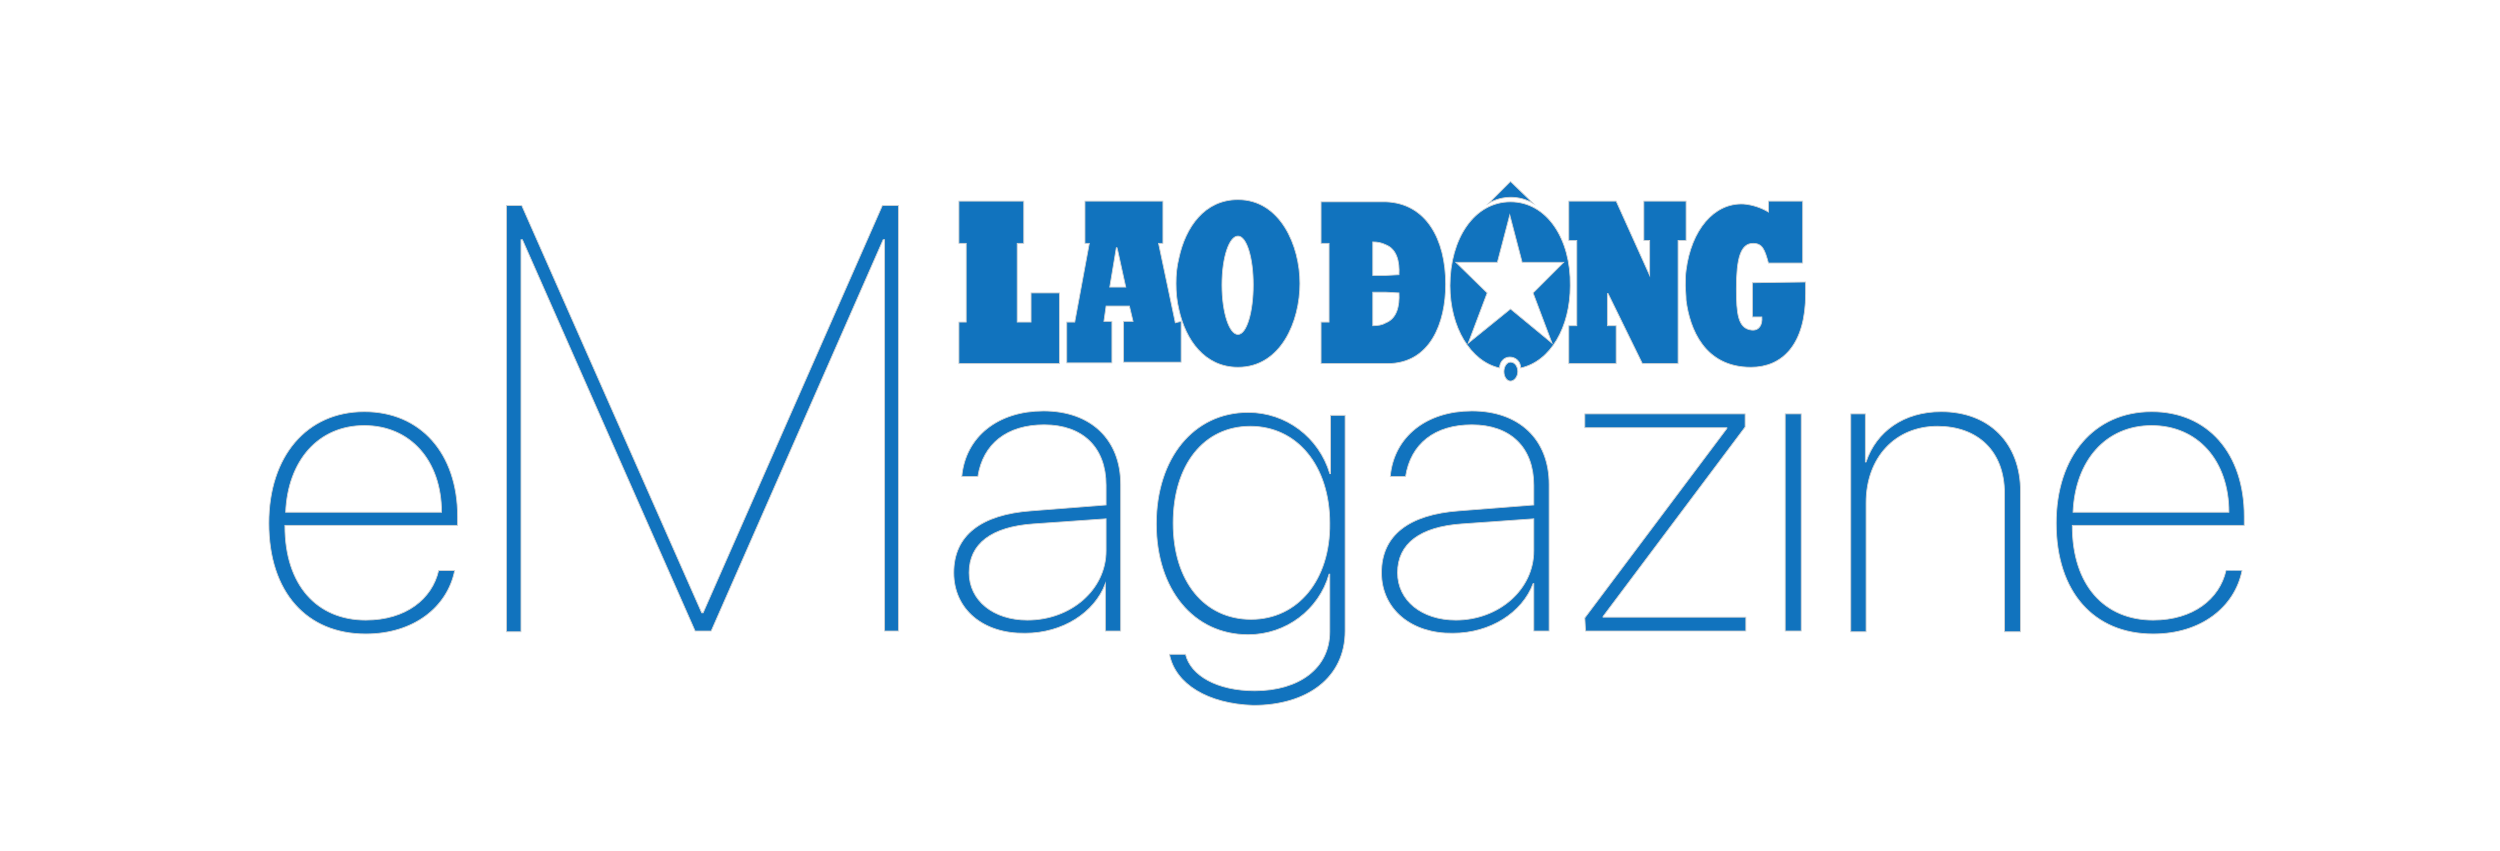
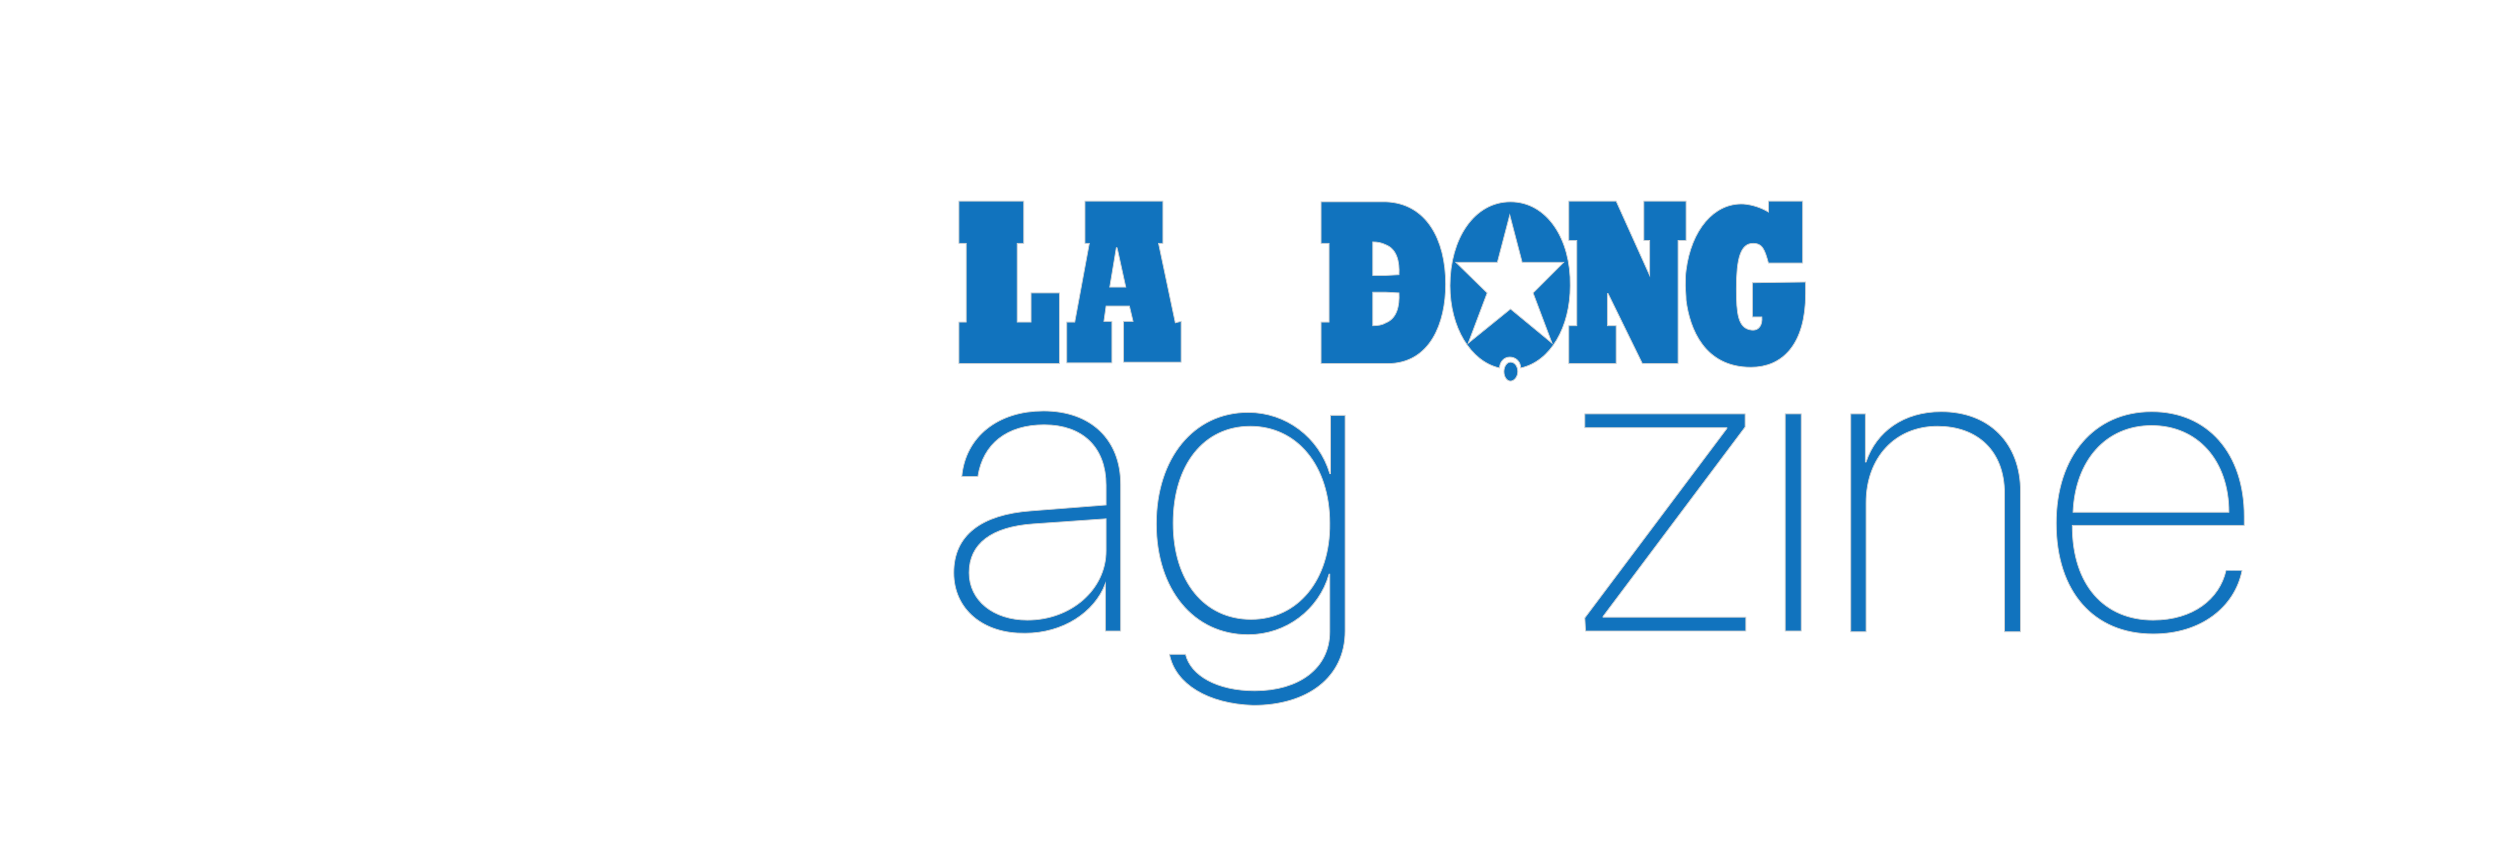
<svg xmlns="http://www.w3.org/2000/svg" version="1.1" id="Layer_1" x="0px" y="0px" viewBox="0 0 343.1 116.8" style="enable-background:new 0 0 343.1 116.8;" xml:space="preserve">
  <style type="text/css">
	.st0{fill:#1173BE;stroke:#D0D2D3;stroke-width:0.12;stroke-miterlimit:10;}
</style>
  <g>
-     <path class="st0" d="M62.4,78.3c-1,5-5.6,8.7-12.2,8.7c-8.1,0-13.3-5.7-13.3-15.2c0-9.2,5.2-15.3,13.1-15.3   c7.7,0,12.8,5.7,12.8,14.4v1.2H39.1v0.1c0,8.1,4.4,12.9,11.1,12.9c5.5,0,9.1-2.9,10-6.8C60.2,78.3,62.4,78.3,62.4,78.3z M39.2,70.3   h21.4c0-7.1-4.3-11.9-10.6-11.9S39.5,63.2,39.2,70.3L39.2,70.3z" />
-     <path class="st0" d="M123.4,86.6h-2V32.9h-0.2L97.6,86.6h-2.2L71.7,32.9h-0.2v53.8h-2V28.2h2.1l24.7,55.9h0.2l24.6-55.9h2.2v58.4   C123.3,86.6,123.4,86.6,123.4,86.6z" />
    <path class="st0" d="M130.9,78.6c0-5.1,3.7-8,10.7-8.5l10.2-0.8v-2.7c0-5.2-3.2-8.3-8.5-8.3c-5.1,0-8.4,2.6-9.1,7.1H132   c0.5-5.5,5-9,11.2-9c6.5,0,10.6,3.9,10.6,10.1v20.1h-2.1v-6.5l0,0c-1.5,4-5.9,6.8-11,6.8C134.9,87,130.9,83.6,130.9,78.6z    M151.8,75.6v-4.4l-10,0.7c-5.7,0.4-8.8,2.7-8.8,6.7c0,3.8,3.3,6.5,8,6.5C147,85.1,151.8,80.9,151.8,75.6L151.8,75.6z" />
    <path class="st0" d="M160.5,89.8h2.2c0.7,2.9,4.3,5,9.5,5c6.1,0,10.3-3.1,10.3-8.1v-7.9h-0.1c-1.4,4.9-5.9,8.3-11.1,8.3   c-7.5,0-12.6-6.2-12.6-15.2s5.1-15.3,12.6-15.3c5.2,0,9.7,3.4,11.2,8.4h0.1v-8h2v29.6c0,6.4-5.2,10.2-12.6,10.2   C165.8,96.6,161.3,93.9,160.5,89.8z M182.5,71.8c0-7.9-4.5-13.3-10.9-13.3S161,63.8,161,71.8S165.3,85,171.7,85   S182.6,79.6,182.5,71.8L182.5,71.8z" />
-     <path class="st0" d="M189.6,78.6c0-5.1,3.7-8,10.7-8.5l10.2-0.8v-2.7c0-5.2-3.2-8.3-8.5-8.3c-5.1,0-8.4,2.6-9.1,7.1h-2.1   c0.5-5.5,5-9,11.2-9c6.5,0,10.6,3.9,10.6,10.1v20.1h-2.1v-6.5h-0.1c-1.5,4-5.9,6.8-11,6.8C193.7,87,189.6,83.6,189.6,78.6z    M210.5,75.6v-4.4l-9.9,0.7c-5.7,0.4-8.8,2.7-8.8,6.7c0,3.8,3.3,6.5,8,6.5C205.7,85.1,210.5,80.9,210.5,75.6L210.5,75.6z" />
    <path class="st0" d="M217.5,84.8l19.5-26v-0.1h-19.5v-1.9h22v1.8l-19.5,26v0.1h19.6v1.9h-22L217.5,84.8z" />
    <path class="st0" d="M245,56.8h2.2v29.8H245V56.8z" />
    <path class="st0" d="M254,56.8h2v6.6h0.1c1.4-4.2,5.2-6.9,10.3-6.9c6.6,0,10.9,4.3,10.9,11v19.2h-2.2v-19c0-5.8-3.7-9.2-9.2-9.2   c-5.8,0-9.8,4.3-9.8,10.5v17.7H254V56.8z" />
    <path class="st0" d="M307.7,78.3c-1,5-5.6,8.7-12.2,8.7c-8.1,0-13.3-5.7-13.3-15.2c0-9.2,5.2-15.3,13.1-15.3   c7.7,0,12.7,5.7,12.7,14.4v1.2h-23.6v0.1c0,8.1,4.4,12.9,11.1,12.9c5.5,0,9.1-2.9,10-6.8C305.5,78.3,307.7,78.3,307.7,78.3z    M284.5,70.3h21.4c0-7.1-4.3-11.9-10.6-11.9S284.8,63.2,284.5,70.3L284.5,70.3z" />
    <path class="st0" d="M207.3,27.7c-5,0-8.3,5.1-8.3,11.5c0,5.7,2.8,10.4,6.8,11.3c0-0.8,0.6-1.5,1.4-1.5c0.8,0,1.5,0.6,1.5,1.5   c4.1-0.9,6.8-5.6,6.8-11.3C215.6,32.8,212.3,27.7,207.3,27.7z M207.3,42.4l-5.8,4.7l2.6-6.9l-4.3-4.2h5.7l1.7-6.5l1.7,6.5h5.7   l-4.2,4.2l2.6,6.9L207.3,42.4z" />
    <path class="st0" d="M207.3,49.7c-0.5,0-0.9,0.6-0.9,1.3s0.4,1.3,0.9,1.3s1-0.6,1-1.3S207.9,49.7,207.3,49.7z" />
-     <path class="st0" d="M210.4,27.9l-3.1-3l-3,3C206.2,26.8,208.5,26.8,210.4,27.9L210.4,27.9z" />
    <path class="st0" d="M161.3,44.3L159,33.4h0.6v-5.8h-10.7v5.8h0.6l-2,10.8h-1.1v5.6h6.2v-5.7h-1.1l0.3-2.1h3.2l0.5,2.1h-1.3v5.6   h7.9v-5.6L161.3,44.3L161.3,44.3z M153.5,39.4h-1.2l0.9-5.4h0.1l0.1,0.4l1.1,5H153.5z" />
    <path class="st0" d="M240.5,38.8v4.7h1.3c0.1,1.1-0.4,1.9-1.4,1.8c-1.9-0.2-2.1-2.3-2.1-5.7c0-4.2,0.6-6.2,2.3-6.2   c1.3,0,1.6,0.9,2.1,2.7h4.7v-8.5h-4.7v1.5c-1-0.6-2.2-1-3.4-1.1c-4.1-0.2-7.2,3.6-7.9,9.1c-0.1,0.7-0.1,1.4-0.1,2.1   c0,0.6,0.1,1.3,0.1,2c0.5,3.9,2.5,9.2,8.9,9.2c4.3,0,7.5-3.1,7.5-10.1v-1.6L240.5,38.8z" />
    <polygon class="st0" points="141.5,44.2 139.6,44.2 139.6,33.4 140.5,33.4 140.5,27.6 131.6,27.6 131.6,33.4 132.6,33.4    132.6,44.2 131.6,44.2 131.6,49.9 145.4,49.9 145.4,40.2 141.5,40.2  " />
-     <path class="st0" d="M169.9,27.4c-4.6,0-7.2,3.8-8.1,8c-0.3,1.2-0.4,2.3-0.4,3.5s0.1,2.4,0.4,3.6c0.9,4.1,3.5,7.9,8.1,7.9   c5.9,0,8.5-6.3,8.5-11.5S175.7,27.4,169.9,27.4z M169.9,45.9c-1.2,0-2.2-3-2.2-6.8s1-6.7,2.2-6.7s2.1,3,2.1,6.7   S171.1,45.9,169.9,45.9z" />
    <path class="st0" d="M190.2,27.7h-8.9v5.7h1.1v10.8h-1.1v5.7h9.1c5.9,0,8-5.6,8-10.9C198.4,32.8,195.7,27.9,190.2,27.7z    M190.2,44.3c-0.5,0.3-1.1,0.4-1.8,0.4v-4.6h1.8l1.8,0.1C192.1,42,191.7,43.7,190.2,44.3z M192,37.7l-1.8,0.1h-1.8v-4.6   c0.6,0,1.2,0.1,1.8,0.4C191.7,34.2,192.1,35.9,192,37.7L192,37.7z" />
    <polygon class="st0" points="231.4,33 231.4,27.6 231.2,27.6 225.6,27.6 225.6,33 226.4,33 226.4,37.8 221.8,27.6 215.4,27.6    215.3,27.6 215.3,33 215.4,33 216.4,33 216.4,44.7 215.4,44.7 215.3,44.7 215.3,49.9 215.4,49.9 221.8,49.9 221.8,44.7 220.6,44.7    220.6,40.3 220.7,40.3 225.4,49.9 230.3,49.9 230.3,33 231.2,33  " />
  </g>
</svg>